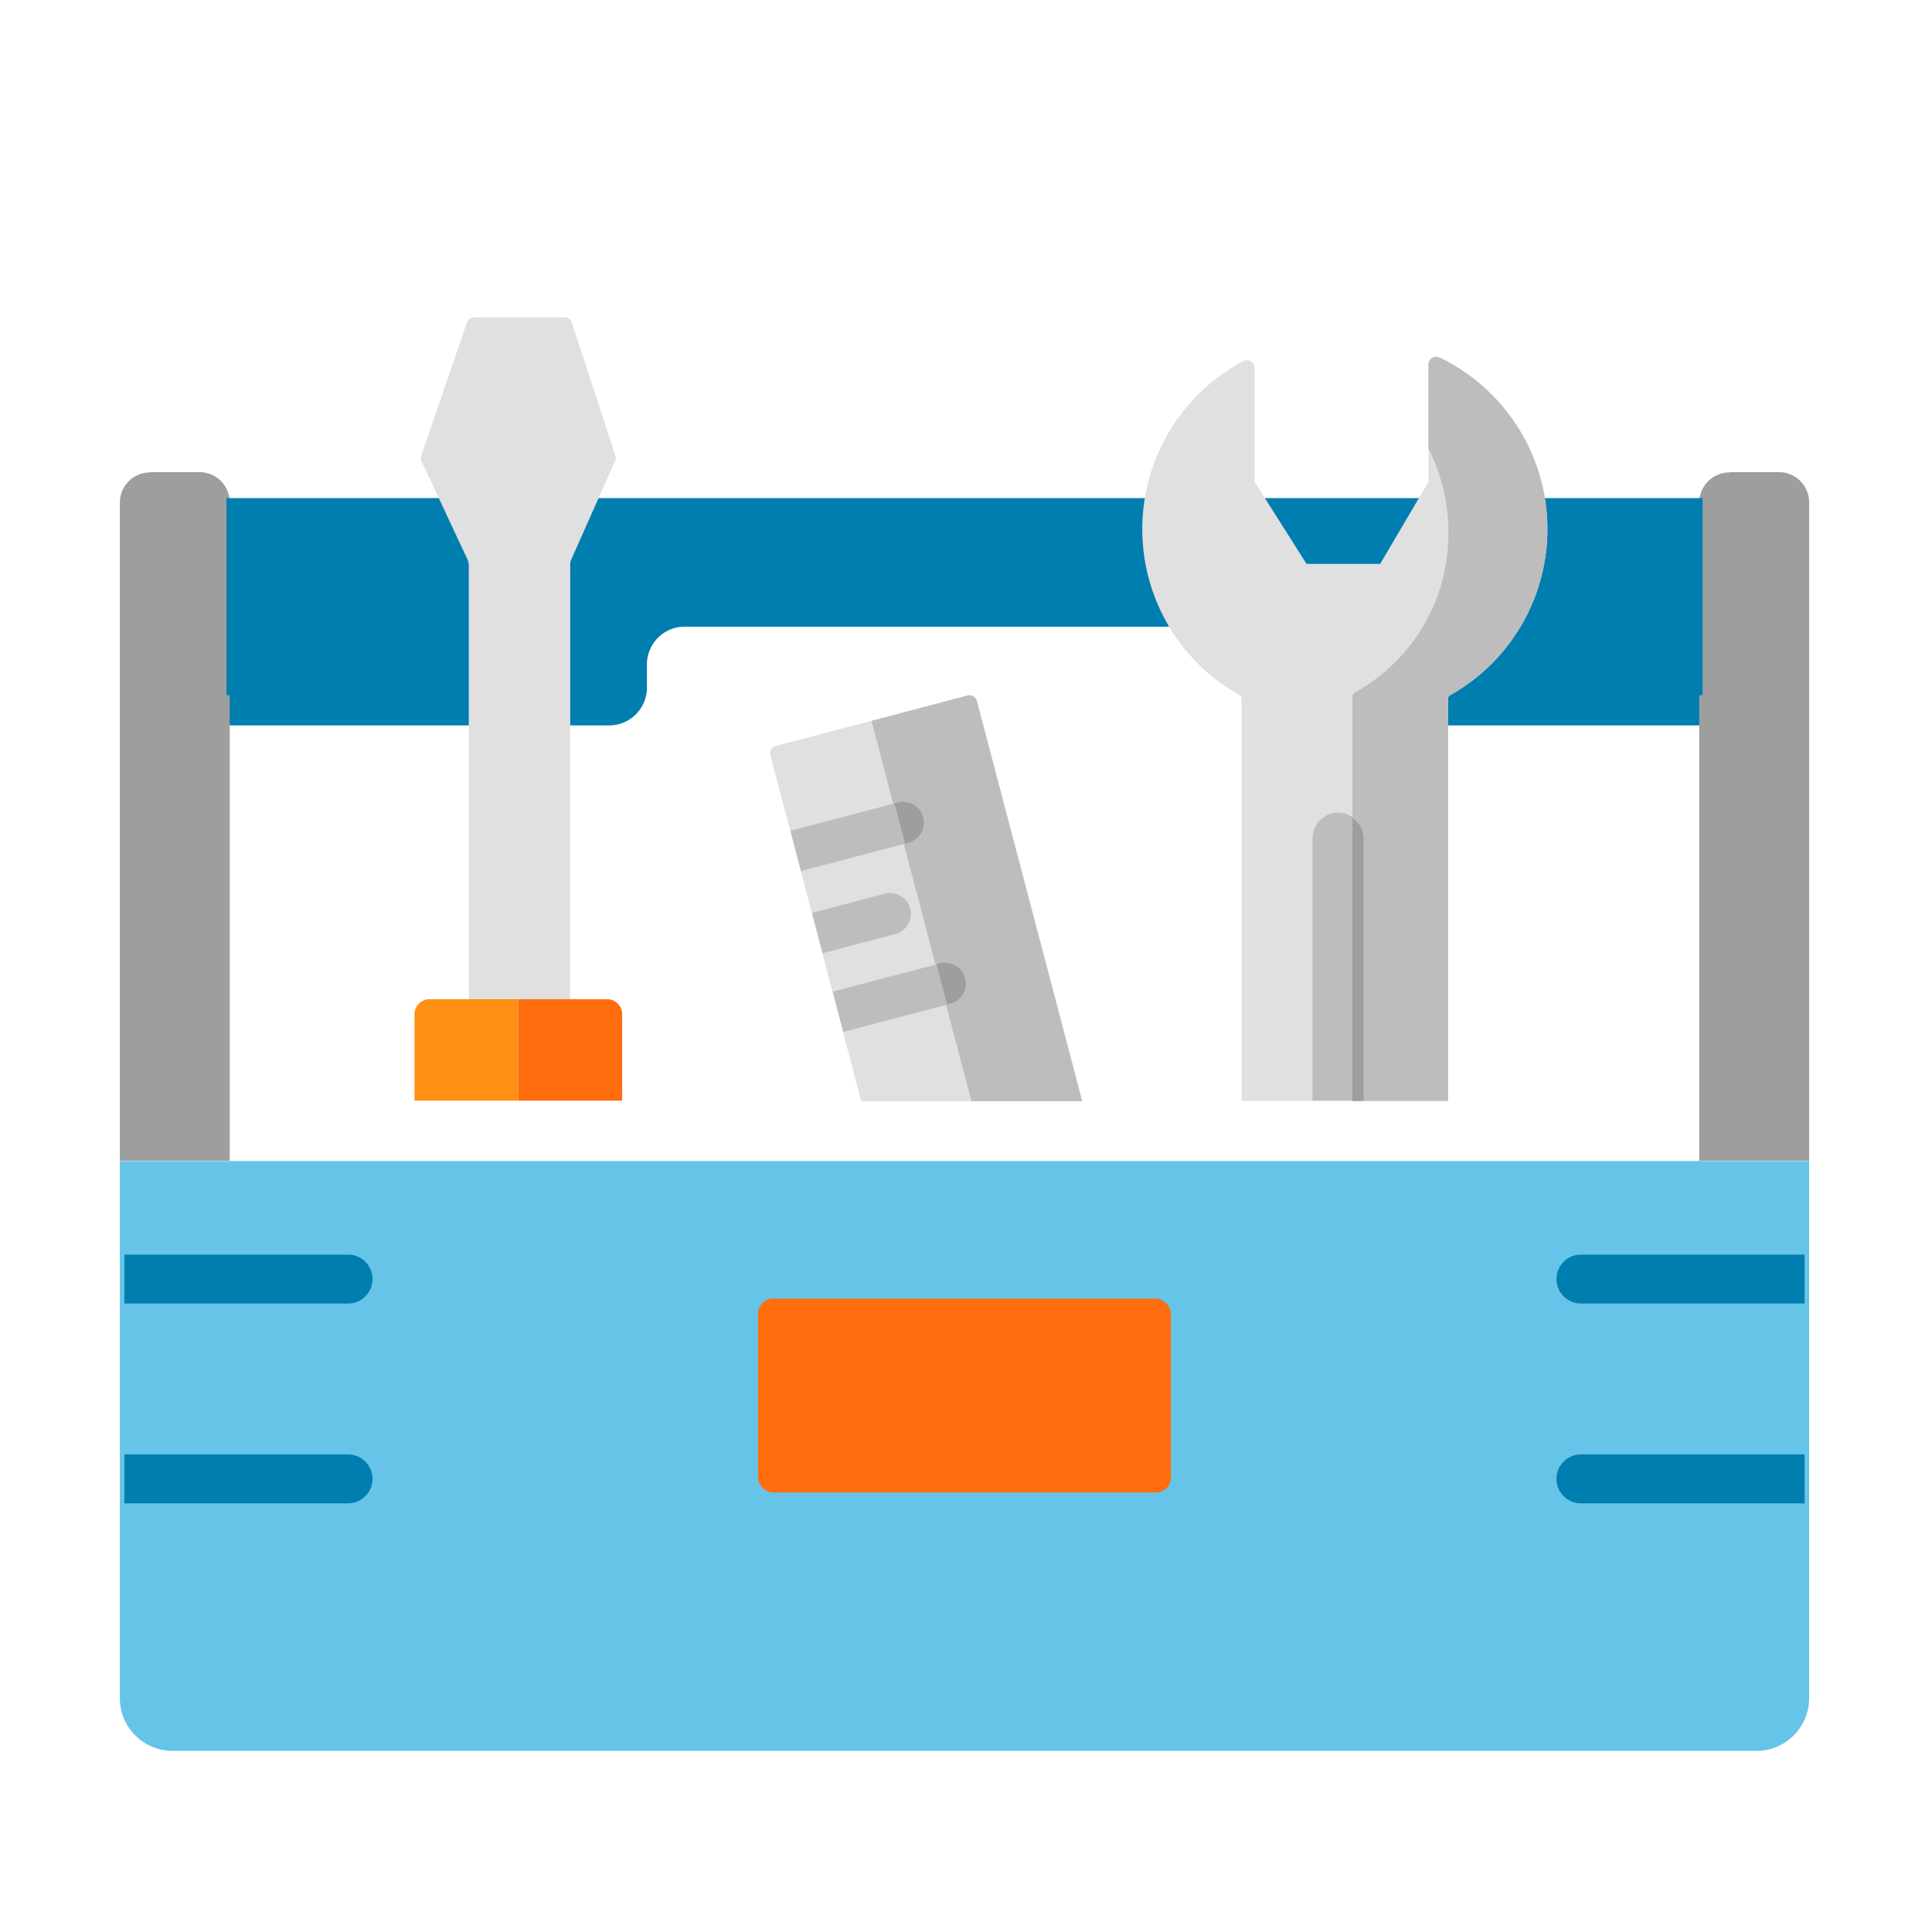
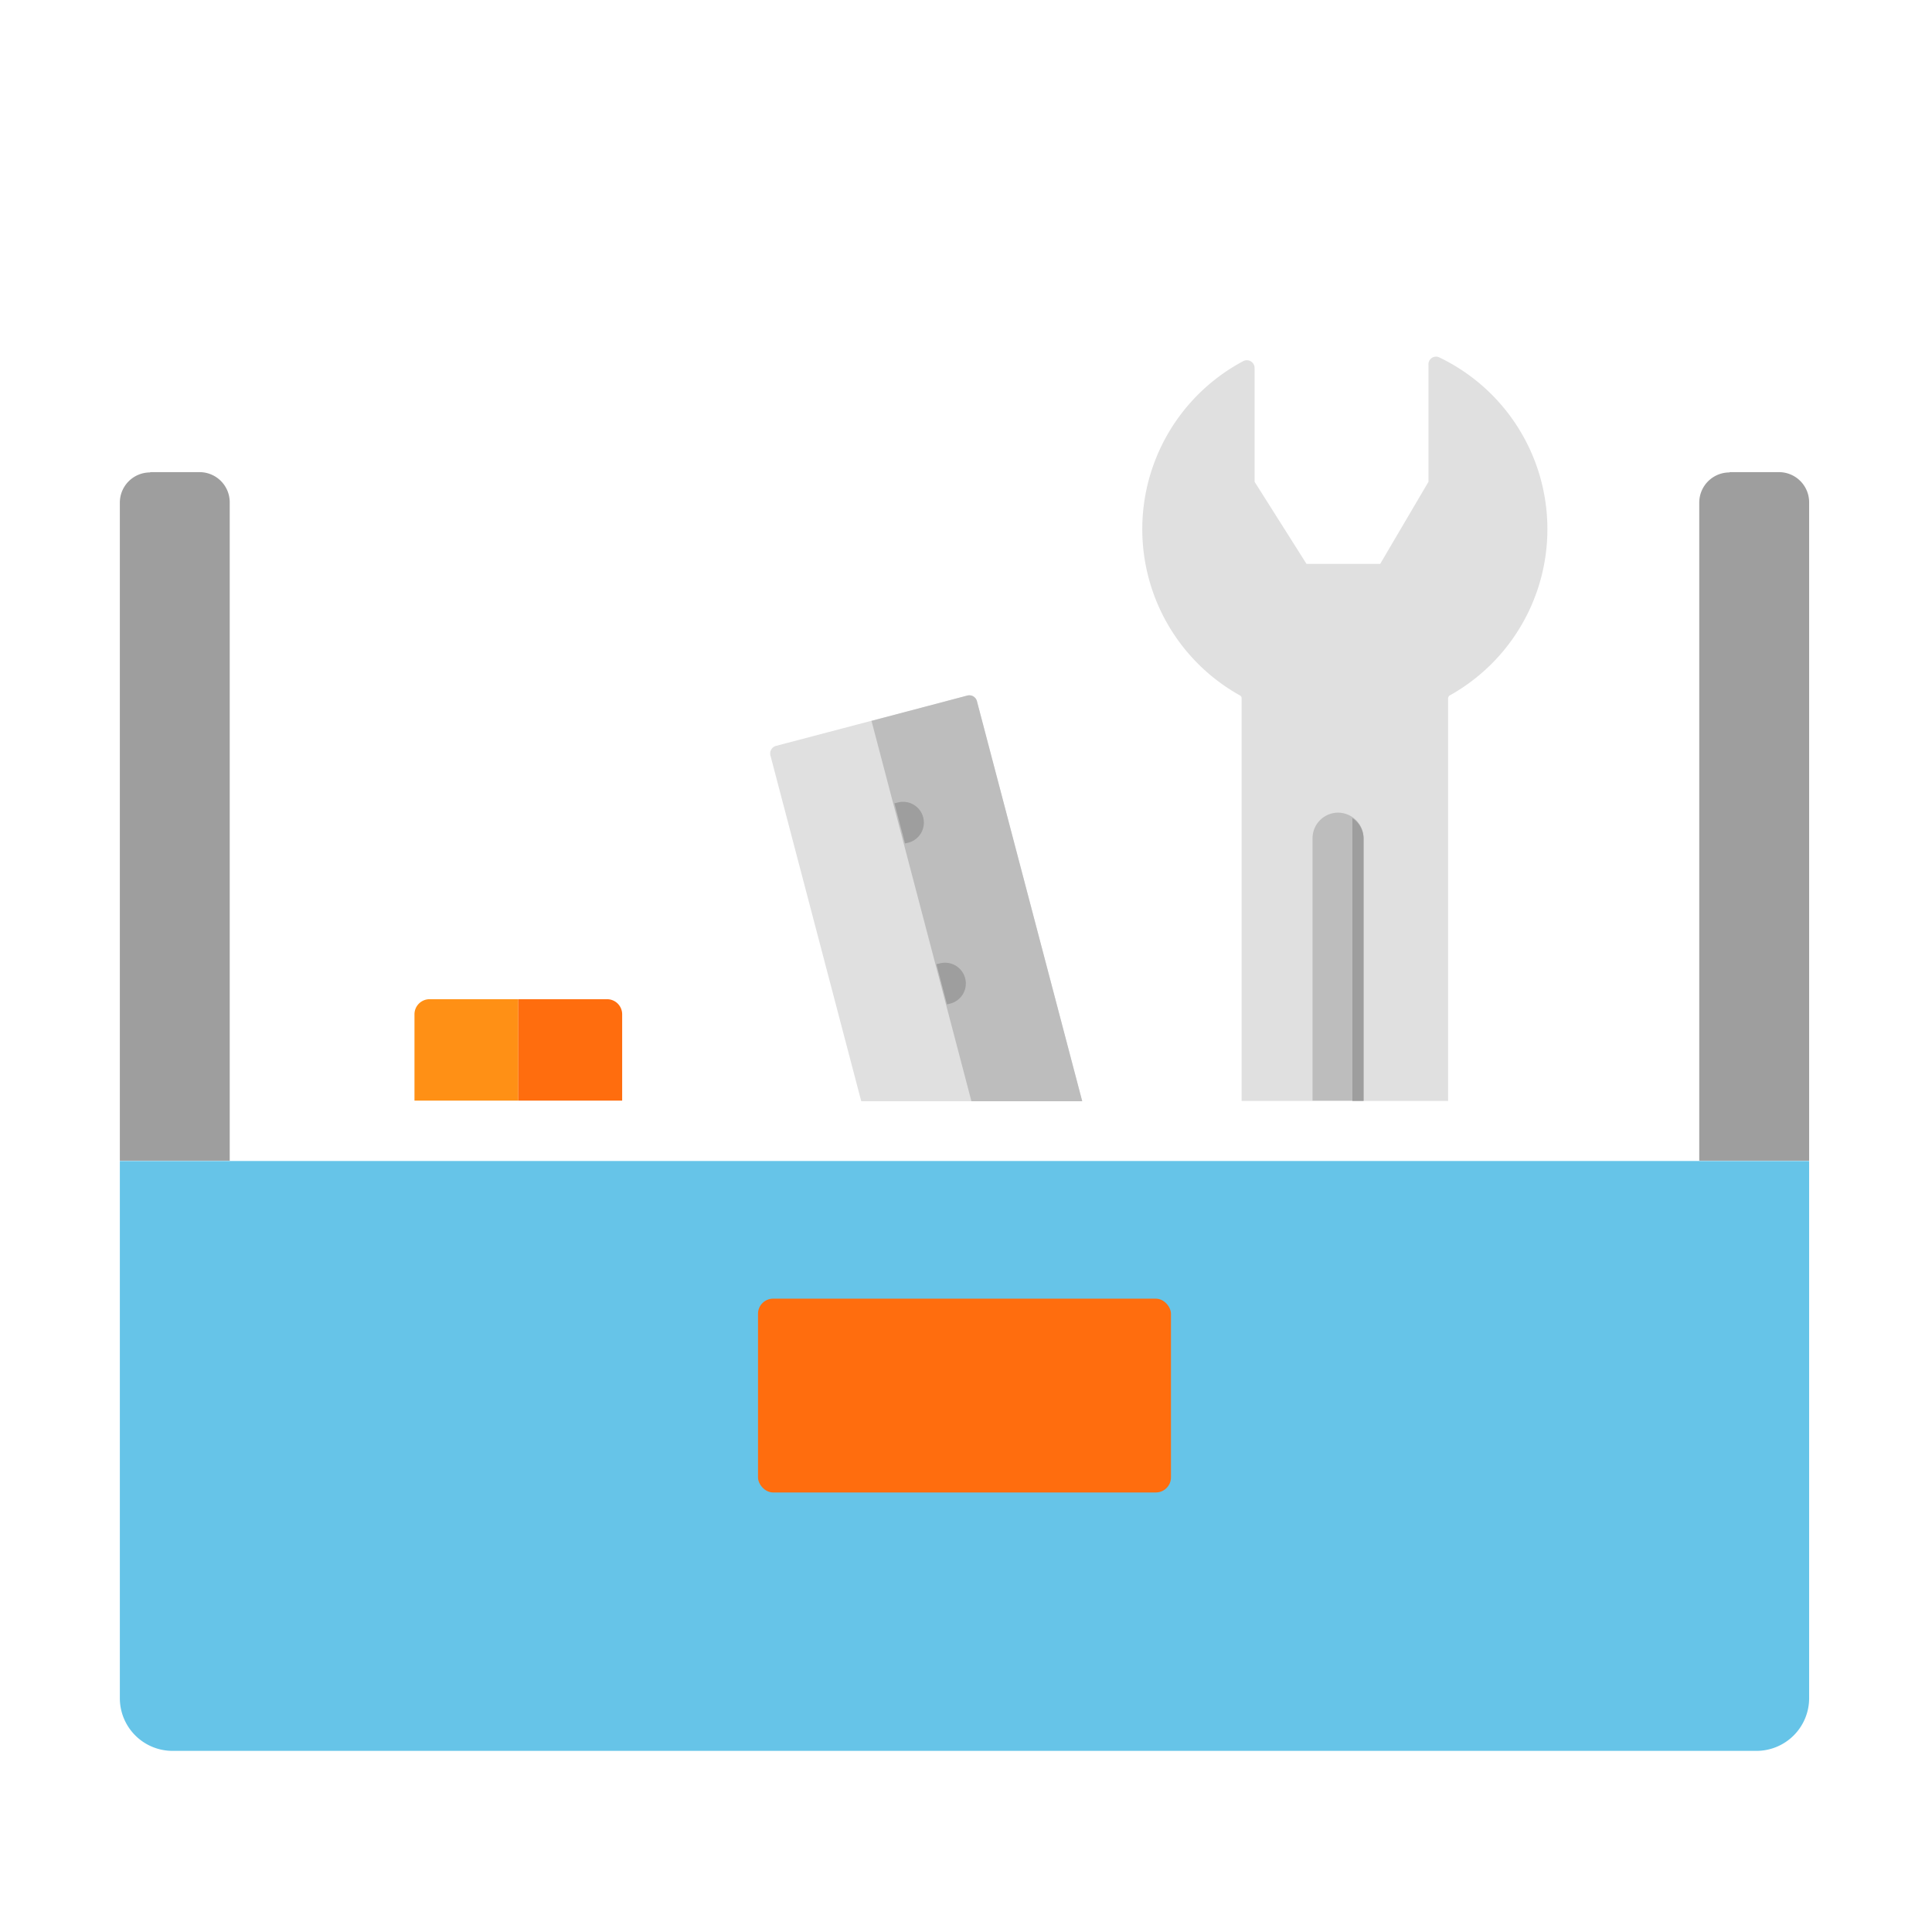
<svg xmlns="http://www.w3.org/2000/svg" class="illustration" width="64" height="64">
  <defs>
    <filter id="b" width="54.9" height="12.53" x="4.5" y="14.5" filterUnits="userSpaceOnUse">
      <feOffset dy="1" />
      <feGaussianBlur result="c" stdDeviation="1" />
      <feFlood flood-opacity=".302" />
      <feComposite in2="c" operator="in" />
      <feComposite in="SourceGraphic" />
    </filter>
    <filter id="c" width="67.96" height="34.81" x="-2.03" y="9.64" filterUnits="userSpaceOnUse">
      <feOffset dy="2" />
      <feGaussianBlur result="e" stdDeviation="2" />
      <feFlood flood-opacity=".278" />
      <feComposite in2="e" operator="in" />
      <feComposite in="SourceGraphic" />
    </filter>
    <filter id="d" width="67.96" height="31.54" x="-2.03" y="32.46" filterUnits="userSpaceOnUse">
      <feOffset dy="2" />
      <feGaussianBlur result="g" stdDeviation="2" />
      <feFlood flood-opacity=".278" />
      <feComposite in2="g" operator="in" />
      <feComposite in="SourceGraphic" />
    </filter>
    <clipPath id="a">
      <path fill="none" d="M0 0h64v64H0Z" />
    </clipPath>
  </defs>
  <g clip-path="url(#a)">
    <g filter="url(#b)">
-       <path fill="#007eb0" d="M7.5 16.5v6.53h12.68a1.25 1.25 0 0 0 1.25-1.25v-.77a1.25 1.25 0 0 1 1.25-1.25h18.71a1.25 1.25 0 0 1 1.25 1.25v.77a1.25 1.25 0 0 0 1.25 1.25H56.4V16.5Z" />
-     </g>
+       </g>
    <g filter="url(#c)">
      <path fill="#9e9e9e" d="M4.98 13.64h1.63a1 1 0 0 1 1 1v21.81H3.97v-21.8a1 1 0 0 1 1-1Zm52.32 0h1.63a1 1 0 0 1 1 1v21.81h-3.64v-21.8a1 1 0 0 1 1-1Z" />
    </g>
    <g filter="url(#d)">
      <path fill="#66c4e8" d="M3.97 36.46h55.96v17.79A1.746 1.746 0 0 1 58.18 56H5.72a1.746 1.746 0 0 1-1.75-1.75V36.46Z" />
    </g>
-     <path fill="#007eb0" d="M7.5 16.5v6.53h12.68a1.25 1.25 0 0 0 1.25-1.25v-.77a1.25 1.25 0 0 1 1.25-1.25h18.71a1.25 1.25 0 0 1 1.25 1.25v.77a1.25 1.25 0 0 0 1.25 1.25H56.4V16.5Zm4.03 31.68H4.12v1.62h7.41a.81.81 0 0 0 0-1.62Zm0-6.62H4.12v1.62h7.41a.81.81 0 0 0 0-1.62Zm40.84 6.62h7.41v1.62h-7.41a.81.81 0 1 1 0-1.62Zm0-6.62h7.41v1.62h-7.41a.81.81 0 0 1 0-1.62Z" />
    <rect width="13.68" height="6.42" fill="#ff6d0e" rx=".5" transform="translate(25.11 43.02)" />
-     <path fill="#e0e0e0" d="M18.71 10.51h-3a.259.259 0 0 0-.24.17l-1.51 4.4a.308.308 0 0 0 0 .19l1.52 3.25a.492.492 0 0 1 .05.2V33.1h3.36V18.72a.448.448 0 0 1 .04-.2l1.45-3.26a.191.191 0 0 0 0-.18l-1.44-4.4a.25.25 0 0 0-.24-.17Z" />
-     <path fill="#ff9015" d="M17.17 33.1h-2.94a.5.5 0 0 0-.5.5v2.86h3.44Z" />
+     <path fill="#ff9015" d="M17.17 33.1h-2.94a.5.5 0 0 0-.5.5v2.86h3.44" />
    <path fill="#ff6d0e" d="M17.17 33.1h2.94a.5.5 0 0 1 .5.5v2.86h-3.44Z" />
    <path fill="#e0e0e0" d="m35.85 36.48-3.49-13.26a.262.262 0 0 0-.31-.18l-6.35 1.67a.262.262 0 0 0-.18.31l3.01 11.46h7.31Z" />
    <path fill="#bdbdbd" d="m35.85 36.48-3.49-13.26a.262.262 0 0 0-.31-.18l-3.18.84 3.31 12.6h3.66Z" />
-     <path fill="#bdbdbd" d="m26.186 27.52 3.54-.93a.69.69 0 1 1 .35 1.334l-3.54.93-.35-1.334Zm1.4 5.329 3.54-.93a.69.69 0 1 1 .351 1.334l-3.54.93-.35-1.334ZM26.9 30.24l2.408-.633a.69.69 0 0 1 .351 1.335l-2.409.633-.35-1.335Z" />
    <path fill="#9e9e9e" d="m29.98 27.94.09-.02a.688.688 0 1 0-.35-1.33l-.09.02Zm1.39 5.33.09-.02a.688.688 0 1 0-.35-1.33l-.09.02Z" />
    <path fill="#e0e0e0" d="M47.32 12.08v3.88l-1.6 2.72h-2.44l-1.72-2.72v-3.77a.257.257 0 0 0-.37-.23 6.305 6.305 0 0 0-.11 11.08.1.1 0 0 1 .05.08v13.35h6.84V23.12s.02-.07.05-.08a6.309 6.309 0 0 0-.34-11.2.25.25 0 0 0-.36.23Z" />
-     <path fill="#bdbdbd" d="M47.68 11.85a.25.25 0 0 0-.36.23v2.78a6.126 6.126 0 0 1 .66 2.78 5.993 5.993 0 0 1-3.1 5.3.156.156 0 0 0-.08.13v13.4h3.17V23.12s.02-.07.05-.08a6.309 6.309 0 0 0-.34-11.2Z" />
    <path fill="#bdbdbd" d="M44.32 26.92a.849.849 0 0 1 .85.85v8.69h-1.69v-8.69a.849.849 0 0 1 .85-.85Z" />
    <path fill="#9e9e9e" d="M44.8 27.1v9.37h.37v-8.69a.816.816 0 0 0-.37-.68Z" />
  </g>
</svg>